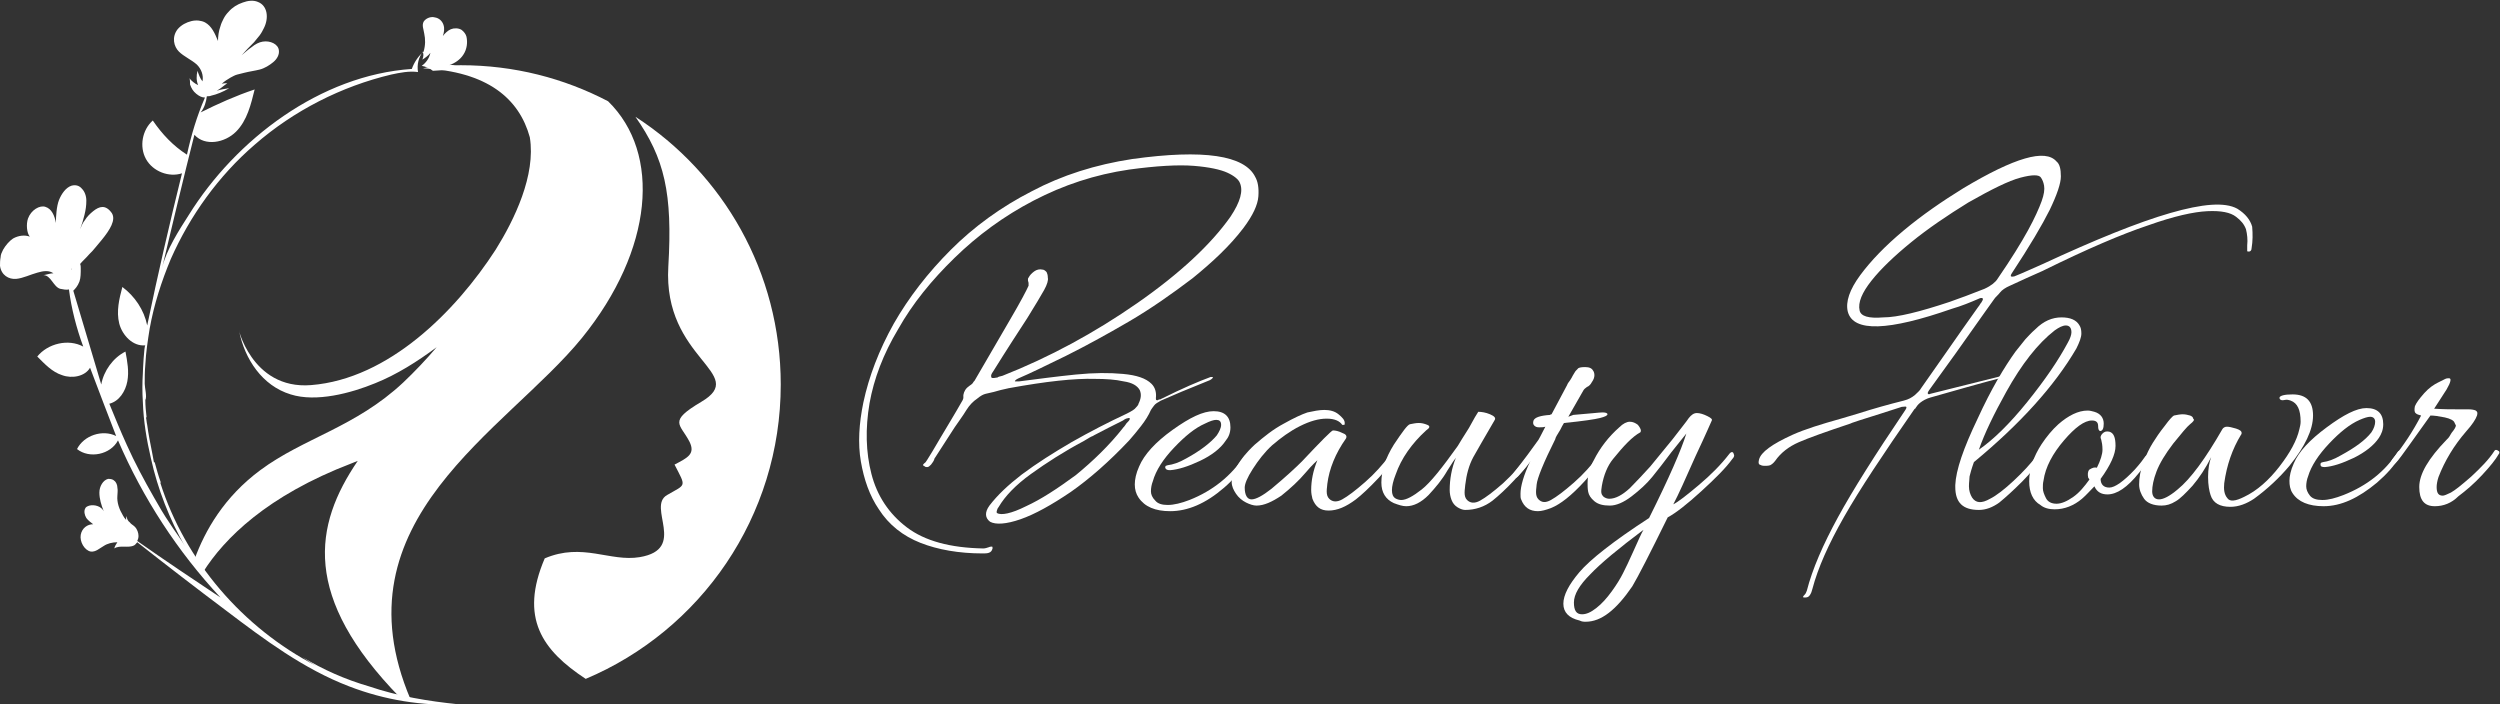
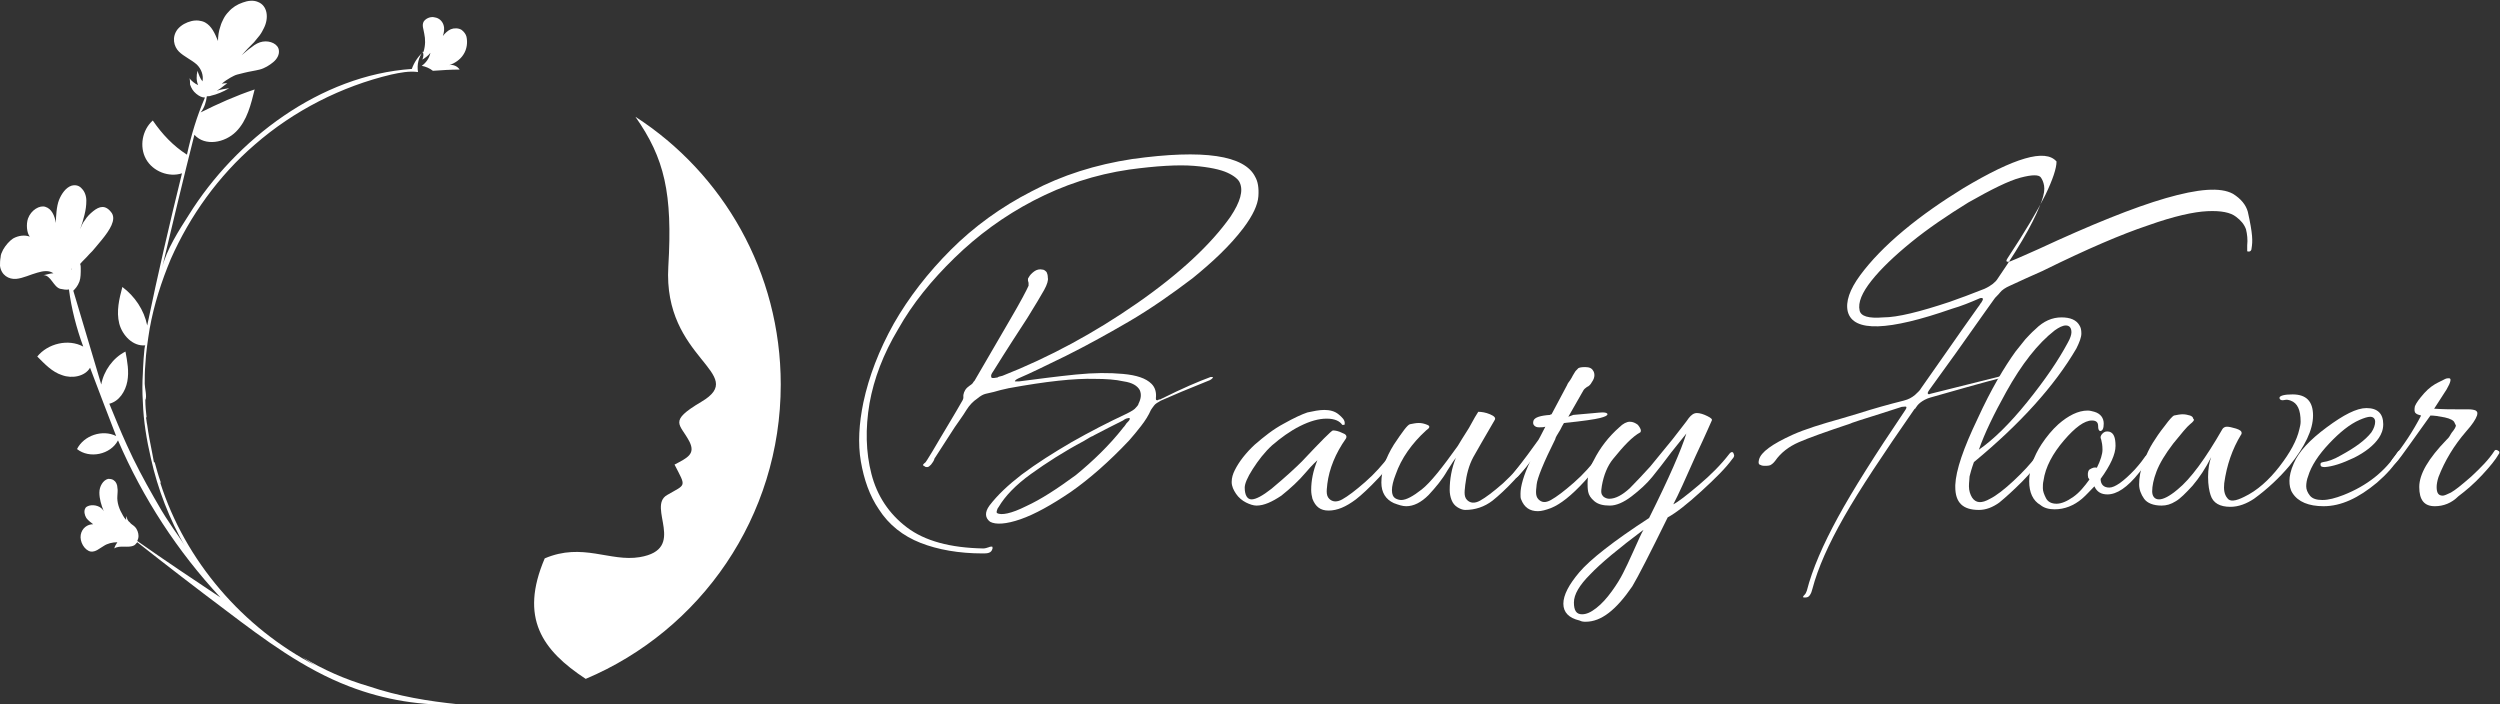
<svg xmlns="http://www.w3.org/2000/svg" version="1.1" id="clr" x="0px" y="0px" viewBox="0 0 402.5 113.4" style="enable-background:new 0 0 402.5 113.4;" xml:space="preserve">
  <rect x="0" y="0" width="402.5" height="113.4" fill="#333333" stroke="none" />
  <style type="text/css">
	.st0{fill:#FFFFFF;}
</style>
  <g id="Layer_4">
    <g>
      <path class="st0" d="M125.7,61.9c0-18.1-9.3-34-23.4-43.1c4.7,6.7,6,12.3,5.3,24.1c-0.9,15,13.1,17.2,5.3,21.8    c-5.4,3.2-3.4,3.5-1.9,6.4c1,2-0.3,2.6-2.4,3.7c1.9,3.7,1.9,3.1-1.2,4.9c-3.3,1.9,3.3,8.7-4.4,10c-4.8,0.8-9.2-2.4-15.3,0.2    c-4.1,9.6-0.4,14.8,6.6,19.4C112.8,101.5,125.7,83.2,125.7,61.9z" />
-       <path class="st0" d="M93.7,54.4c11.5-14.2,12.8-29.7,4.2-38.1c-7.1-3.7-15.1-5.8-23.7-5.8c-1.6,0-3.2,0.1-4.7,0.2    c-0.5,0.1-0.9,0.2-1.4,0.3c10.4,0.5,15.5,4.9,17.2,11.1c1,6.1-2.5,13.3-5.5,18.1C73.4,50.1,62.6,61,50.1,62    c-9.8,0.8-11.9-9.9-11.6-8.7c0.9,4.5,3.7,8.8,8.3,10.2c4.1,1.3,9.7-0.2,13.6-1.8c3.5-1.4,6.8-3.5,9.9-5.8c-1.7,2-3.5,3.9-5.4,5.7    c-7.7,7.2-16,8.9-23,14.1C36.1,80,33,85.4,31.3,90.1c0.4,0.7,0.9,1.3,1.4,2c3.4-5.4,10.3-12.3,23.9-17.5c0.2-0.1,0.8-0.3,1-0.4    c-7.1,10.4-9,21.9,6.8,38.1c0.6,0.1,1.1,0.2,1.7,0.3C53.8,83.7,81.5,69.4,93.7,54.4z" />
      <path class="st0" d="M75.1,5.9c-0.1-0.4-0.4-0.8-0.8-1.1c-0.5-0.3-1.2-0.3-1.7-0.1c-0.5,0.2-1,0.7-1.3,1.1    c0.2-0.6,0.3-1.2,0.1-1.8c-0.2-0.6-0.7-1.1-1.4-1.2c-0.7-0.2-1.5,0.2-1.8,0.7c-0.3,0.6,0,1.2,0.1,1.9c0.2,0.9,0.2,1.9-0.1,2.9    c-0.9,0.8-1.5,1.7-1.9,2.8C51.6,12.1,38,22.4,30.4,34.6c-1.6,2.5-3.6,5.6-4.3,8.5c1.7-7.1,3.4-14.3,5.2-21.4    c1.7,1.9,4.9,1.3,6.7-0.5c1.8-1.8,2.4-4.4,3-6.8c-3,1-5.9,2.3-8.7,3.7c0.6-0.7,0.9-1.7,1-2.6c0.2,0,0.5,0,0.7-0.1    c0.9-0.2,1.9-0.6,2.9-1.2c-0.7,0.1-1.3,0.2-2,0.4c0.6-0.3,1.1-0.8,1.7-1.2c-0.3,0-0.6,0-0.9,0.1c0.4-0.4,0.9-0.7,1.4-1    c0.4-0.2,0.7-0.4,1.1-0.5c0.4-0.1,0.8-0.2,1.2-0.3c0.8-0.2,1.6-0.3,2.4-0.5c0.8-0.2,1.6-0.7,2.2-1.2c0.6-0.5,1-1.2,0.9-1.9    c-0.1-1-1.4-1.6-2.6-1.4c-0.6,0.1-1.2,0.4-1.8,0.9c-0.6,0.4-1.1,0.9-1.6,1.3c0.6-0.7,1.3-1.4,2-2.1c0.3-0.4,0.6-0.7,0.9-1.1    c0.3-0.4,0.5-0.8,0.7-1.2c0.8-1.6,0.6-3.6-1-4.2c-0.7-0.3-1.6-0.2-2.4,0.1c-0.9,0.3-1.7,0.8-2.3,1.5c-0.3,0.3-0.6,0.7-0.8,1.1    c-0.2,0.4-0.4,0.8-0.5,1.2c-0.3,0.8-0.4,1.7-0.4,2.4c-0.5-1.2-1-2.4-2.1-3c-0.6-0.3-1.4-0.4-2.2-0.2c-0.8,0.2-1.6,0.6-2.2,1.3    c-1,1.3-0.6,2.8,0.2,3.6c0.8,0.8,2,1.3,2.9,2.1c0.7,0.7,1.1,1.7,0.9,2.7c-0.4-0.5-0.6-1.1-0.8-1.7c-0.2,0.8-0.2,1.6,0.1,2.3    c-0.5-0.2-1.1-0.7-1.4-1.1c0.1,0.2,0.1,0.8,0.1,1c0.2,0.6,0.5,1.1,1,1.5c0.5,0.4,0.9,0.6,1.4,0.6c-1.3,3-2.2,6-2.9,9.2    c-2.2-1.4-4-3.3-5.5-5.5c-1.7,1.5-2.2,4.2-1.1,6.2c1.1,2,3.7,3,5.8,2.3c-2,8.1-3.9,16.3-5.6,24.5c-0.5-2.5-2-4.7-4-6.2    c-0.5,1.9-1,3.9-0.5,5.9c0.5,1.9,2.2,3.7,4.2,3.5c-0.2,0-0.4,4.1-0.4,4.5c-0.1,1.5-0.1,3.1,0,4.6c0.1,3.1,0.6,6.1,1.3,9.1    c1.1,5,3,9.8,5.5,14.2c-0.7-1.3-1.7-2.5-2.5-3.8c-0.9-1.3-1.7-2.7-2.5-4.1c-1.6-2.8-3.1-5.6-4.4-8.5c-1-2.2-1.9-4.4-2.8-6.6    c1.6-0.4,2.6-2,2.9-3.6c0.3-1.6,0-3.2-0.3-4.8c-2,1-3.5,3.1-3.9,5.3c-1.5-5-3-10.1-4.5-15.1c0.3-0.3,0.7-0.7,1-1.5    c0.2-0.6,0.2-1.3,0.2-2.1c0-0.2,0-0.5-0.1-0.7c0.3-0.4,0.9-0.9,1.5-1.6c0.3-0.3,0.7-0.7,1-1.1c0.3-0.4,0.7-0.8,1-1.2    c1.3-1.6,2.3-3.2,1.6-4.3C17,32.9,16,33.2,15,34c-0.5,0.4-1,0.9-1.3,1.4c-0.4,0.5-0.6,1-0.8,1.5c0.3-0.8,0.5-1.5,0.7-2.3    c0.2-0.8,0.3-1.5,0.3-2.3c0-0.8-0.3-1.5-0.7-1.9c-0.4-0.5-1-0.7-1.7-0.5c-0.9,0.3-1.6,1.3-2,2.3c-0.4,1-0.5,2.7-0.5,3.7    c-0.2-1.2-0.7-2.3-1.7-2.6c-0.9-0.3-2.3,0.5-2.8,1.9c-0.3,0.9-0.2,2.3,0.3,2.9C4,37.8,3,37.9,2.1,38.4c-0.6,0.4-1.2,1.1-1.6,1.8    c-0.2,0.4-0.4,0.8-0.4,1.2C0,41.9,0,42.4,0,42.8c0.2,1.5,1.4,2.2,2.6,2.1c1.1-0.1,2.3-0.7,3.4-1C7,43.6,7.9,43.5,8.6,44    c-0.5,0-1,0.2-1.6,0.3c1.2,0,1.6,1.9,2.7,2.2c0.5,0.1,1,0.2,1.4,0.1c0.4,3.1,1.2,6.2,2.3,9.2C11,54.5,7.7,55.3,6,57.4    c1.2,1.2,2.4,2.5,4,3c1.6,0.6,3.7,0.2,4.5-1.2c1.4,3.7,2.8,7.4,4.2,11c-2.2-1.1-5.2-0.1-6.3,2.1c2,1.6,5.4,0.9,6.6-1.4    c4,9.3,9.6,17.9,16.5,25.3c-4.5-3-9-6-13.4-9.1c0.1-0.2,0.2-0.5,0.2-0.8c0-0.5-0.2-1.1-0.6-1.5c-0.3-0.3-0.6-0.4-0.8-0.7    c-0.3-0.2-0.5-0.6-0.5-1c-0.1,0.2-0.1,0.4-0.1,0.6c-0.2-0.2-0.4-0.5-0.5-0.7c-0.6-1-1-2.1-0.9-3.2c0-0.4,0.1-0.8,0-1.3    c0-0.4-0.2-0.9-0.5-1.1c-0.3-0.3-0.7-0.3-1-0.3c-0.8,0.2-1.4,1.2-1.4,2.2c0,1,0.3,2,0.7,3c-0.4-0.8-1.5-1.1-2.3-0.9    c-0.3,0.1-0.6,0.2-0.7,0.5c-0.2,0.4-0.1,1,0.2,1.5c0.3,0.4,0.7,0.7,1.1,1c-0.9,0-1.8,0.6-2,1.7c-0.2,1.1,0.6,2.5,1.6,2.7    c0.8,0.1,1.4-0.5,2.1-0.9c0.6-0.4,1.4-0.6,2.2-0.6c-0.2,0.3-0.4,0.6-0.5,1c0.9-0.6,2.3,0,3.2-0.5c0.2-0.1,0.3-0.3,0.5-0.5    c4.7,3.7,9.5,7.4,14.3,11c6.2,4.7,12.5,9.4,19.8,12.2c5.7,2.2,11.8,3.2,17.9,2.9c-0.1,0-0.2,0-0.2,0c-4.9-0.5-9.8-1.3-14.5-2.9    c-3.8-1.1-7.4-2.7-10.7-4.7c0.7,0.5,1.5,1,2.2,1.4c-11.8-6.1-21.1-16.9-25.1-29.5c0,0,0.1,0,0.1,0c-0.4-1.1-0.7-2.2-1-3.3    c0,0-0.1,0-0.1,0.1c-0.1-0.5-0.2-1-0.3-1.6c-0.3-1.5-0.6-3-0.8-4.5c-0.1-0.4-0.1-0.8-0.2-1.2c0,0,0,0,0.1,0    c-0.1-0.9-0.2-1.9-0.2-2.8c0,0,0,0,0,0c0.3-0.5-0.1-2-0.1-2.6c0-1,0-2,0.1-3.1c0.1-2,0.4-3.9,0.7-5.8c0.7-3.9,1.9-7.6,3.4-11.2    c3.1-7,7.7-13.4,13.5-18.4C47.3,17.8,55,13.9,63,12c1.4-0.3,2.9-0.6,4.3-0.4c-0.2-1.2,0.1-2.4,0.8-3.3c0,0,0,0.1,0,0.1    c0.1,0.4,0.1,0.7-0.1,1.2c0.5-0.3,1-0.7,1.3-1.1c-0.2,0.9-0.7,1.6-1.4,2.1c0.6,0.1,1.3,0.4,1.8,0.8c1.4-0.1,2.9-0.2,4.3-0.2    c0,0,0,0,0,0c-0.3-0.5-1.1-0.9-1.7-0.7c0.9-0.3,1.8-0.9,2.3-1.7C75.2,7.9,75.3,6.8,75.1,5.9z M11.6,43.2c0,0.1,0,0.1-0.1,0.2    c0,0,0-0.1,0-0.1C11.5,43.3,11.6,43.3,11.6,43.2z" />
    </g>
  </g>
  <g>
    <g id="Allure_Regular_5_">
-       <path class="st0" d="M195.4,66.2c1.8,0,2.7,0.9,2.7,2.6c0,0.9-0.3,1.6-0.8,2.2c-0.8,1.2-2.2,2.3-4.1,3.2c-1.9,0.9-3.5,1.4-4.8,1.5    c-0.5,0-0.7-0.1-0.8-0.4c0-0.1,0-0.2,0.1-0.3c0.1,0,0.2-0.1,0.3-0.1c0.8-0.1,1.8-0.4,3-1.1c2.2-1.2,3.9-2.5,4.9-3.7    c0.4-0.6,0.7-1.2,0.7-1.7c0-0.6-0.3-0.8-0.8-0.8c-0.4,0-1,0.2-1.8,0.6c-1.6,0.7-3.2,2-5,3.9c-1.7,1.8-2.9,3.6-3.4,5.4    c-0.2,0.5-0.3,1.1-0.3,1.6c0,0.5,0.2,1,0.7,1.5c0.4,0.5,1.1,0.7,2,0.7c1,0,2.2-0.3,3.5-0.8c3.8-1.5,6.7-3.9,8.8-7    c0.2-0.3,0.4-0.3,0.6-0.2c0.1,0.1,0.2,0.2,0.2,0.3c0,0.1-0.1,0.2-0.2,0.4c-1,1.7-2.3,3.2-3.8,4.5c-3,2.6-5.9,3.8-8.7,3.8    c-2.4,0-4.1-0.7-5.1-2.2c-0.4-0.6-0.6-1.3-0.6-2.1c0-0.8,0.2-1.8,0.7-2.9c0.8-1.9,2.6-3.9,5.4-5.9    C191.6,67.2,193.7,66.2,195.4,66.2z" />
      <path class="st0" d="M202.3,81.4c-0.5,0-1.1-0.2-1.7-0.5c-0.6-0.3-1.2-0.8-1.6-1.4c-0.4-0.6-0.7-1.2-0.7-1.9    c0-0.7,0.2-1.3,0.5-1.9c0.7-1.4,1.8-2.8,3.2-4.1c1.5-1.3,3-2.5,4.7-3.4c1.6-0.9,2.9-1.5,3.8-1.8c0.9-0.2,1.9-0.4,2.7-0.4    c0.9,0,1.7,0.2,2.3,0.7c0.6,0.5,1,0.9,1,1.4c0,0.2,0,0.3-0.1,0.3c0,0-0.1,0-0.3,0c-0.4-0.6-1.2-1-2.5-1c-1.3,0-2.7,0.4-4.3,1.2    c-1.6,0.8-3.1,1.9-4.5,3.1c-1.2,1.1-2.2,2.4-3.1,3.8c-0.9,1.4-1.3,2.4-1.3,3c0,1.2,0.4,1.9,1.1,1.9c0.7,0,1.8-0.6,3.2-1.7    c2.4-2,4-3.5,4.9-4.4c3.1-3.3,4.8-5,5-5c0.4,0,0.9,0.1,1.5,0.4c0.6,0.2,0.8,0.5,0.6,0.9c-1.7,2.4-2.7,4.9-3,7.3    c0,0.3-0.1,0.7-0.1,1.2s0.1,0.9,0.4,1.2c0.5,0.5,1.2,0.6,2.1,0.1c0.9-0.5,2.1-1.4,3.7-2.8c1.6-1.4,2.8-2.8,3.8-4.1    c0.1-0.2,0.3-0.2,0.5-0.1c0.2,0.1,0.3,0.2,0.3,0.2c0,0.5-0.8,1.6-2.4,3.3c-1.6,1.7-2.8,2.8-3.7,3.5c-1.6,1.2-3,1.8-4.4,1.8    c-1.3,0-2.1-0.6-2.6-1.9c-0.1-0.4-0.2-0.9-0.2-1.4c0-1.5,0.3-3.1,1-4.8c-0.1,0.1-0.8,0.7-1.9,2c-1.1,1.3-2.4,2.5-3.9,3.7    C204.8,80.8,203.5,81.4,202.3,81.4z" />
      <path class="st0" d="M243.8,77.3c-1.3,1.4-2.5,2.5-3.5,3.3c-1.3,1-2.8,1.5-4.4,1.5c-0.3,0-0.7-0.1-1.2-0.4c-0.5-0.3-0.8-0.7-1-1.2    c-0.2-0.5-0.3-1.1-0.3-1.6c0-1.7,0.3-3.5,1-5.2c-0.1,0.1-0.6,0.8-1.4,2.1c-0.8,1.4-1.8,2.6-3,3.9c-1.2,1.2-2.4,1.8-3.6,1.8    c-0.6,0-1.2-0.2-2-0.5c-1.3-0.6-2-1.7-2-3.3c0-2,0.7-4,2-6.1c1.4-2.1,2.2-3.2,2.6-3.3c0.5-0.1,1-0.2,1.4-0.2    c0.5,0,0.9,0.1,1.4,0.3c0.5,0.2,0.4,0.5-0.2,0.9c-2.3,2.1-4,4.5-4.9,7.1c-0.4,1-0.6,1.9-0.6,2.5c0,0.7,0.2,1.1,0.5,1.3    s0.7,0.3,1,0.3c0.8,0,1.9-0.6,3.3-1.7c1.4-1.1,3.3-3.5,5.8-7c0.3-0.5,0.9-1.5,1.8-2.9c0.8-1.5,1.3-2.3,1.5-2.6    c0.5,0,1.2,0.1,1.9,0.4c0.7,0.3,1,0.6,0.7,1c-1.6,2.7-2.7,4.7-3.4,5.9c-0.7,1.3-1.1,2.8-1.3,4.5c0,0.3-0.1,0.7-0.1,1.2    s0.1,0.9,0.4,1.2c0.5,0.5,1.2,0.6,2.1,0.1c0.9-0.5,2.1-1.4,3.7-2.8c1.5-1.4,2.8-2.8,3.7-4.1c0.1-0.2,0.3-0.2,0.5-0.1    c0.2,0.1,0.3,0.2,0.3,0.3c0,0.1,0,0.2-0.1,0.3C246,74.7,245.1,75.9,243.8,77.3z" />
      <path class="st0" d="M253.3,66.8c2.6-0.2,4.2-0.4,4.7-0.4s0.8,0.1,0.8,0.3c0,0.2-0.4,0.4-1.2,0.6c-0.8,0.2-2.7,0.5-5.8,0.8    c-0.2,0.3-0.4,0.7-0.6,1.1c-0.5,0.8-0.8,1.3-0.8,1.5c-1.9,3.8-2.9,6.3-3,7.3c0,0.3-0.1,0.7-0.1,1.2s0.1,0.9,0.4,1.2    c0.5,0.5,1.1,0.6,2,0.1c0.9-0.5,2.1-1.4,3.7-2.8c1.6-1.4,2.8-2.8,3.8-4.1c0.1-0.2,0.3-0.2,0.5-0.1c0.5,0.2-0.4,1.6-2.6,4    c-2.1,2.3-3.9,3.7-5.4,4.3c-0.8,0.3-1.5,0.5-2.1,0.5c-1.3,0-2.2-0.6-2.7-1.9c-0.1-0.2-0.1-0.5-0.1-0.9c0-1.2,0.5-3,1.6-5.3    c-0.2,0.4-0.8,1.2-2,2.5c-0.3,0.3-0.5,0.3-0.7,0c0-0.1-0.1-0.2-0.1-0.3c0-0.1,0.1-0.3,0.2-0.4c1.6-2,2.9-3.8,3.9-5.2    c0,0,0.4-0.7,1.1-2.1c-0.3,0.1-0.7,0.1-1,0.1c-0.4,0-0.6-0.1-0.8-0.3c-0.2-0.2-0.2-0.5-0.1-0.8c0.2-0.5,1.1-0.8,2.7-0.9    c0-0.1,0.1-0.1,0.2-0.1l2.5-4.7c0.1-0.3,0.3-0.5,0.5-0.8c0.2-0.3,0.3-0.5,0.4-0.7c0.1-0.2,0.2-0.3,0.3-0.5    c0.1-0.2,0.2-0.3,0.3-0.4c0.1-0.1,0.1-0.1,0.2-0.2c0.1-0.2,0.5-0.3,1.2-0.3c0.7,0,1.1,0.2,1.3,0.6c0.1,0.1,0.2,0.4,0.2,0.7    c0,0.3-0.1,0.7-0.4,1.1c-0.2,0.4-0.5,0.7-0.8,0.8c-0.3,0.2-0.5,0.4-0.6,0.6l-2.4,4.2L253.3,66.8z" />
      <path class="st0" d="M255.3,100.1c-0.3,0-0.6,0-1-0.2c-1.7-0.4-2.6-1.3-2.6-2.7c0-1.4,0.9-3.1,2.6-5.1s5.5-5,11.2-8.7    c3.2-6.4,5.2-11,6-13.6c-0.4,0.5-1.2,1.5-2.4,3c-1.2,1.6-2.2,2.9-3.1,4c-0.9,1.1-2,2.1-3.3,3.1c-1.3,1-2.5,1.5-3.5,1.5    c-1.1,0-1.9-0.2-2.5-0.7c-0.6-0.5-0.9-1-1-1.5c-0.1-0.5-0.1-1-0.1-1.4c0-1.2,0.3-2.5,1-3.7c1-2,2.4-3.8,4.1-5.3    c0.6-0.6,1.2-0.9,1.7-0.9c0.5,0,0.9,0.2,1.3,0.5c0.4,0.5,0.6,0.9,0.4,1.2c-1.3,0.7-2.7,2.2-4.4,4.3c-0.9,1.1-1.5,2.6-1.8,4.3    c0,0.2-0.1,0.5-0.1,0.9c0,0.4,0.1,0.6,0.4,0.9c0.3,0.2,0.6,0.3,0.9,0.3c1,0,2.1-0.6,3.3-1.7c1.1-1.1,2.2-2.3,3.3-3.5    c1-1.2,2.2-2.7,3.6-4.4c1.3-1.7,2.2-2.8,2.6-3.4c0.4-0.5,0.8-0.8,1.3-0.8c0.5,0,1.1,0.2,1.7,0.5c0.6,0.3,0.8,0.5,0.7,0.7    c-0.1,0.2-0.9,2.1-2.6,5.7c-1.6,3.6-2.8,6.3-3.6,7.8c0.8-0.4,2.2-1.5,4.1-3.1c1.9-1.6,3.6-3.3,4.9-5c0.3-0.4,0.6-0.4,0.7-0.1    c0,0.1,0.1,0.2,0.1,0.3c0,0.2-0.1,0.4-0.3,0.6c-1,1.4-2.7,3.1-5,5.2c-2.3,2.1-4.1,3.5-5.4,4.2c-2.9,5.9-4.8,9.6-5.7,11.1    C260.2,98.2,257.8,100.1,255.3,100.1z M264.6,85.3c-4,3-6.9,5.4-8.6,7.2c-1.7,1.7-2.6,3.2-2.6,4.5s0.4,1.9,1.3,1.9    c0.7,0,1.4-0.3,2.3-1c0.9-0.7,1.7-1.6,2.5-2.7c0.8-1.1,1.4-2.1,1.8-2.9c0.4-0.8,1-2,1.7-3.6C263.8,86.9,264.3,85.8,264.6,85.3z" />
    </g>
    <g id="Signatie_6_">
      <path class="st0" d="M194.9,60.7c0.1,0,0.3,0,0.3,0c0.1,0,0.1,0.1,0,0.2c-0.1,0.1-0.2,0.2-0.4,0.3c-3.5,1.4-6.1,2.5-7.9,3.3    c-0.5,0.3-0.9,0.5-1.1,0.8c-0.2,0.3-0.4,0.5-0.5,0.7c-0.4,0.9-0.9,1.7-1.6,2.6c-0.6,0.8-1.3,1.6-1.9,2.3c-3.2,3.4-6.4,6.2-9.4,8.3    c-3.1,2.1-5.8,3.6-8.1,4.4c-2.3,0.8-4,0.9-4.9,0.4c-0.8-0.6-0.9-1.5-0.1-2.6h0c1.3-1.7,3-3.3,5.2-5c2.4-1.8,5.1-3.5,8-5.2    c3-1.7,5.9-3.2,8.9-4.6c0.8-0.4,1.3-0.7,1.5-1c0.3-0.3,0.4-0.5,0.4-0.6c0.4-0.8,0.5-1.5,0.2-2.2c-0.4-0.7-1.2-1.2-2.6-1.4    c-1.3-0.3-2.9-0.4-4.6-0.4c-3.3-0.1-7.9,0.4-13.9,1.5c-1,0.2-1.7,0.4-2.4,0.6c-0.4,0.1-0.9,0.2-1.3,0.3c-0.4,0.1-0.8,0.3-1.4,0.8    c-0.6,0.4-1.2,1-1.7,1.8c0,0,0,0,0,0c-0.6,1-1.3,1.9-1.9,2.8c-1,1.6-2.1,3.2-3.1,4.8c-0.1,0.1-0.2,0.3-0.2,0.4    c-0.1,0.3-0.3,0.5-0.5,0.8c-0.2,0.2-0.4,0.4-0.6,0.4c-0.2,0-0.3,0-0.4-0.1c-0.2-0.1-0.3-0.2-0.3-0.2c0-0.1,0.1-0.2,0.2-0.3    c0.2-0.1,0.3-0.3,0.5-0.6c0.4-0.6,1.1-1.8,2.1-3.5c1-1.7,2.3-3.8,3.6-6.1c0-0.1,0.1-0.2,0.1-0.3c0-0.1,0-0.1,0-0.2v0    c0-0.1,0-0.2,0-0.3c0.1-0.6,0.4-1.1,1-1.5c0.2-0.1,0.4-0.3,0.5-0.4c0.1-0.2,0.2-0.3,0.3-0.4c2.1-3.6,4-6.9,5.7-9.8s2.7-4.8,3-5.5    c0-0.1,0-0.3,0-0.4c0-0.2-0.1-0.3-0.1-0.5c0-0.2,0-0.3,0.1-0.4c0.2-0.4,0.5-0.7,0.9-1c0.4-0.3,0.9-0.4,1.3-0.3    c0.3,0,0.5,0.2,0.7,0.4c0.1,0.2,0.2,0.5,0.2,0.9c0.1,0.4-0.1,1.1-0.6,2c-0.5,0.9-1.4,2.4-2.7,4.5c-1.3,2-3.2,4.9-5.5,8.6    c-0.3,0.4-0.4,0.7-0.3,0.9c0,0.2,0.3,0.2,0.8,0.1c0.1,0,0.2,0,0.3-0.1c0.2-0.1,0.4-0.1,0.7-0.2c7.6-3,14.8-6.9,21.7-11.7    s11.9-9.5,15-13.9c1.6-2.4,2.1-4.2,1.5-5.5c-0.2-0.5-0.9-1.1-2-1.6c-1.1-0.5-2.9-0.9-5.4-1.1c-2.5-0.2-6,0-10.4,0.6    c-5.5,0.8-10.6,2.5-15.4,5c-4.8,2.5-9,5.6-12.7,9.2c-3.7,3.6-6.8,7.4-9.1,11.5c-2.4,4-3.9,8-4.6,11.9c-0.7,4.1-0.6,7.9,0.3,11.4    c0.9,3.5,2.8,6.4,5.7,8.6s7,3.3,12.3,3.4c0.3,0,0.6-0.1,0.9-0.2c0.2-0.1,0.4-0.1,0.5-0.1c0.1,0,0.1,0.1,0.1,0.3    c-0.1,0.4-0.3,0.6-0.6,0.7c-0.3,0.1-0.6,0.1-1,0.1c-3.8,0-7.2-0.6-10-1.7c-2.8-1.1-5.1-2.9-6.7-5.4c-1.5-2.2-2.4-4.8-2.9-7.7    c-0.5-2.9-0.3-6.1,0.4-9.5c0.9-4.2,2.5-8.4,4.9-12.7c2.4-4.2,5.5-8.2,9.2-11.9c3.7-3.7,8.1-6.9,13-9.4c4.9-2.6,10.3-4.3,16.2-5.2    c11.5-1.6,18.1-0.6,19.8,2.9c0.4,0.7,0.6,1.7,0.5,3.1c-0.1,1.4-0.9,3.1-2.4,5.1c-2.2,2.9-5,5.5-8.2,8.1c-3.3,2.5-6.7,4.9-10.3,7    c-3.6,2.1-6.9,3.9-10.1,5.5c-3.1,1.5-5.7,2.8-7.6,3.6c-0.2,0.1-0.4,0.2-0.5,0.3c-0.1,0.1-0.1,0.2-0.1,0.2c0.1,0,0.3,0,0.7,0    c3.1-0.4,6.1-0.8,9.1-1.1s5.4-0.3,7.6-0.1c2.2,0.2,3.7,0.7,4.6,1.6c0.6,0.6,0.8,1.4,0.7,2.3c0,0.2,0,0.3,0.1,0.3    c0.1,0.1,0.1,0.1,0.2,0c0.1,0,0.2-0.1,0.3-0.1c0,0,0.1,0,0.1,0c0.1,0,0.1-0.1,0.2-0.1C190.4,62.5,193,61.4,194.9,60.7z     M180.8,68.9c0,0,0-0.1,0.1-0.1c0.1-0.1,0.2-0.3,0.3-0.4c0.1-0.2,0.3-0.4,0.5-0.6c0.2-0.2,0.2-0.4,0.2-0.4c0-0.1-0.1-0.1-0.2-0.1    c-0.1,0-0.3,0.1-0.4,0.1c-0.2,0.1-0.4,0.2-0.5,0.3c-1.6,0.8-3.2,1.6-4.7,2.4c-0.1,0.1-0.2,0.1-0.4,0.2c-0.1,0-0.1,0.1-0.2,0.1    c-0.3,0.2-0.7,0.4-1,0.6c-3.2,1.7-6,3.5-8.5,5.3c-2.5,1.8-4.2,3.6-5.2,5.3c-0.1,0.1-0.1,0.2-0.2,0.3c-0.1,0.3-0.2,0.5-0.1,0.7    c0.7,0.4,2.3,0.1,4.7-1.1c2.4-1.1,5-2.8,8-5C176,74.2,178.6,71.7,180.8,68.9z" />
    </g>
    <g id="Allure_Regular_4_">
      <path class="st0" d="M317.8,74.4c-0.4,1.1-0.6,1.9-0.7,2.3c0,0.4-0.1,0.9-0.1,1.6s0.2,1.3,0.5,1.8c0.6,0.9,1.5,1,2.9,0.2    c1-0.5,2.3-1.5,3.8-2.9c1.5-1.4,2.7-2.7,3.6-3.9c0.1-0.1,0.2-0.2,0.3-0.2c0.3,0,0.4,0.2,0.3,0.7c-0.5,0.9-1.4,2.1-2.8,3.5    c-1.4,1.4-2.6,2.5-3.7,3.4c-1.1,0.8-2.2,1.2-3.3,1.2c-2.6,0-3.8-1.2-3.8-3.7c0-0.1,0-0.2,0-0.3c0.1-2.4,1.3-5.9,3.6-10.7    c2.2-4.8,4.3-8.3,6.1-10.8l1.6-2c0.4-0.4,0.9-1,1.6-1.6c1.3-1.3,2.7-1.9,4.2-1.9c1.4,0,2.4,0.4,2.9,1.3c0.2,0.3,0.3,0.7,0.3,1.3    c0,0.6-0.3,1.4-0.8,2.4C330.8,62.1,325.3,68.2,317.8,74.4z M332.9,55.2c0.4-0.7,0.6-1.3,0.6-1.7c0-0.7-0.3-1.1-0.9-1.1    c-0.5,0-1.1,0.3-1.8,0.8c-2.7,2.1-5.3,5.4-7.8,9.9c-2,3.6-3.5,6.7-4.4,9.3c2.3-1.6,4.9-4.1,7.8-7.7    C329.3,61.1,331.4,58,332.9,55.2z" />
      <path class="st0" d="M337.6,75.3c0.6-1.2,0.9-2.2,0.9-2.9c0-0.7-0.1-1.2-0.2-1.6c-0.2-0.4-0.1-0.7,0.2-1c0.3-0.3,0.6-0.4,1.1-0.3    c0.7,0.2,1,0.9,1,2.3c0,1.3-0.8,3.1-2.4,5.3c0,0.9,0.5,1.4,1.4,1.4c0.9,0,2.3-1,4.1-2.9c0.9-1,1.4-1.7,1.6-2    c0.2-0.3,0.4-0.4,0.6-0.3c0.2,0.1,0.3,0.2,0.3,0.2c0,0.3-0.6,1.2-1.8,2.6c-1.9,2.4-3.6,3.5-5.1,3.5c-1,0-1.7-0.4-2.1-1.3    c-0.7,0.7-1.3,1.4-2,2c-1.3,1.1-2.8,1.7-4.4,1.7c-0.9,0-1.7-0.2-2.3-0.7c-1.2-0.7-1.8-2-1.8-3.8c0-2,0.7-4,2-6    c0.8-1.2,1.7-2.3,2.7-3.2c1.6-1.4,3.2-2.2,4.7-2.2c0.4,0,0.7,0.1,1.1,0.2c1,0.3,1.5,1,1.5,1.9c0,0.8-0.2,1.2-0.6,1.2    c-0.2-0.1-0.3-0.3-0.3-0.8c0-0.6-0.3-0.9-1-0.9c-1.2,0-2.7,1.1-4.5,3.2c-1.8,2.1-3,4.3-3.3,6.5c-0.1,0.4-0.1,0.8-0.1,1.2    c0,0.5,0.2,1,0.5,1.6c0.3,0.6,0.9,0.9,1.7,0.9c0.8,0,1.7-0.4,2.7-1.1c1-0.7,1.8-1.7,2.6-2.8l-0.2-0.3c-0.1-0.5-0.1-1,0.2-1.3    C336.9,75.3,337.2,75.2,337.6,75.3z" />
      <path class="st0" d="M352.6,68.3c-0.5,0.4-1.4,1.5-2.7,3.1c-1.3,1.7-2.2,3.2-2.7,4.5c-0.5,1.3-0.7,2.4-0.7,3.2    c0,0.8,0.4,1.3,1.1,1.3c0.7,0,1.7-0.5,3-1.6c2.1-1.7,4.5-5,7.2-9.7c0.1-0.2,0.4-0.4,0.7-0.4c0.4,0,0.8,0.1,1.5,0.3    c0.6,0.2,0.9,0.4,0.9,0.7c0,0.1,0,0.2-0.1,0.3c-1.4,2.3-2.3,4.9-2.7,7.8c-0.1,1,0,1.8,0.5,2.4c0.4,0.6,1.3,0.5,2.7-0.2    c2.1-1,4-2.7,5.7-4.9c1.7-2.2,2.8-4.2,3.2-6c0.1-0.4,0.2-0.8,0.2-1.2c0-1.9-0.5-3-1.6-3.4c-0.3-0.1-0.6-0.2-1-0.1    c-0.4,0.1-0.6,0-0.7-0.1c-0.1-0.1-0.1-0.2-0.1-0.3c0.1-0.3,0.8-0.5,2.1-0.5c2.2,0,3.3,1.1,3.3,3.4c0,2.3-1.3,5-3.8,8.1    c-1.6,1.9-3.5,3.7-5.7,5.3c-1.2,0.8-2.5,1.3-3.8,1.3c-1.7,0-2.8-0.6-3.2-1.9c-0.2-0.6-0.4-1.6-0.4-2.9s0.2-2.4,0.5-3.2    c-0.9,1.8-1.9,3.3-3,4.6c-1.1,1.2-2,2.1-2.7,2.5c-0.8,0.5-1.5,0.7-2.3,0.7c-1.3,0-2.3-0.4-2.8-1.1c-0.5-0.7-0.8-1.5-0.8-2.3    c0-1.1,0.2-2.3,0.7-3.6c0.5-1.3,1-2.3,1.5-3.1c0.5-0.8,1.1-1.7,1.9-2.7c0.8-1.1,1.3-1.6,1.5-1.7c0.5-0.1,1-0.2,1.4-0.2    c0.5,0,0.8,0.1,1.2,0.2c0.3,0.1,0.5,0.3,0.5,0.5C353.4,67.6,353.1,67.9,352.6,68.3z" />
      <path class="st0" d="M381,65.7c1.8,0,2.7,0.9,2.7,2.6c0,0.9-0.3,1.6-0.7,2.2c-0.8,1.2-2.2,2.3-4,3.2c-1.9,0.9-3.4,1.4-4.7,1.5    c-0.5,0-0.7-0.1-0.7-0.4c0-0.1,0-0.2,0.1-0.3c0.1,0,0.2-0.1,0.3-0.1c0.8-0.1,1.7-0.4,2.9-1.1c2.2-1.2,3.9-2.4,4.9-3.7    c0.4-0.6,0.6-1.2,0.6-1.7c0-0.5-0.3-0.8-0.8-0.8c-0.4,0-1,0.2-1.7,0.5c-1.6,0.7-3.2,2-4.9,3.8c-1.7,1.8-2.9,3.6-3.4,5.3    c-0.2,0.5-0.3,1.1-0.3,1.6s0.2,1,0.6,1.5c0.4,0.5,1.1,0.7,2,0.7c1,0,2.1-0.3,3.4-0.8c3.8-1.5,6.7-3.8,8.7-6.9    c0.2-0.3,0.4-0.3,0.5-0.1c0.1,0.1,0.2,0.1,0.2,0.2c0,0.1-0.1,0.2-0.2,0.4c-1,1.7-2.3,3.1-3.8,4.4c-3,2.5-5.8,3.8-8.6,3.8    c-2.4,0-4.1-0.7-5-2.1c-0.4-0.6-0.5-1.3-0.5-2s0.2-1.7,0.7-2.8c0.8-1.9,2.6-3.8,5.3-5.8S379.4,65.7,381,65.7z" />
      <path class="st0" d="M392,81.5c-1.7,0-2.5-1-2.5-3.1s1.5-4.6,4.4-7.6c0.2-0.2,0.4-0.4,0.5-0.6l0.3-0.5c0.5-0.6,0.7-1,0.7-1.2    l-0.2-0.4c-0.1-0.4-0.7-0.7-1.6-0.9c-1-0.2-1.7-0.3-2.3-0.3c-3,4.2-4.7,6.6-5.2,7.2c-0.5,0.6-0.8,0.8-0.9,0.8    c-0.2-0.1-0.3-0.2-0.3-0.4c0-0.1,0.1-0.3,0.3-0.6c1.8-2.2,3.3-4.5,4.6-7c-0.4-0.1-0.7-0.2-0.9-0.4c-0.2-0.2-0.2-0.6-0.1-1.1    c0.2-0.5,0.7-1.2,1.5-2.1c0.8-0.9,1.6-1.4,2.2-1.7c0.6-0.3,1-0.5,1.2-0.6c0.2-0.1,0.3-0.1,0.6-0.1c0.4,0,0.3,0.6-0.4,1.8l-2,3.1    c1.5,0.1,2.8,0.1,3.8,0.1l1.7,0c0.6,0,1,0.1,1.2,0.2c0.3,0.2,0.3,0.4,0.2,0.8c-0.2,0.6-0.8,1.5-1.7,2.5c-2,2.3-3.5,4.8-4.5,7.4    c-0.2,0.6-0.3,1.2-0.3,1.6c0,1,0.3,1.4,1,1.4c0.2,0,0.7-0.2,1.3-0.5c0.7-0.4,1.7-1.2,3.3-2.6c1.5-1.4,2.8-2.7,3.7-4.1    c0.1-0.2,0.3-0.2,0.5-0.1c0.2,0.1,0.3,0.2,0.3,0.3s0,0.2-0.1,0.3c-0.5,0.9-1.4,2-2.7,3.4s-2.6,2.5-3.8,3.4    C394.7,81,393.4,81.5,392,81.5z" />
    </g>
    <g id="Signatie_5_">
-       <path class="st0" d="M362.5,40c0,0.3-0.2,0.5-0.4,0.5c-0.2,0-0.3,0-0.3-0.1c0-0.1,0-0.3,0-0.6c0-0.1,0-0.2,0-0.3    c0.1-0.9,0-1.8-0.2-2.6c-0.3-0.8-0.8-1.4-1.6-2c-0.9-0.7-2.4-1-4.6-0.9c-2.2,0.1-5.4,0.8-9.6,2.3c-4.2,1.4-9.8,3.8-16.7,7.2    c0,0,0,0,0,0c-0.1,0-0.1,0.1-0.2,0.1c-1.8,0.8-3.6,1.6-5.3,2.4c-0.7,0.3-1.3,0.7-1.6,1.1s-0.7,0.7-0.9,1c-0.5,0.7-1,1.4-1.5,2.1    c-3.3,4.7-6.3,8.9-9,12.6c-0.2,0.3-0.3,0.5-0.2,0.6c0.1,0.1,0.2,0.1,0.4,0c3.9-1,8.1-2,12.4-3.1c0.1,0,0.2-0.1,0.3-0.1    c0.3-0.1,0.4-0.1,0.6-0.1c0.1,0,0.1,0.1,0.1,0.3c0,0.1,0,0.1-0.1,0.1s-0.1,0-0.2,0c-0.2,0-0.4,0-0.8,0.1    c-4.7,1.2-8.7,2.4-12.3,3.4c-0.7,0.2-1.2,0.5-1.6,0.8s-0.6,0.6-0.8,0.9c0,0,0,0.1-0.1,0.1c0,0-0.1,0.1-0.1,0.1    c-5,7.2-8.8,12.9-11.3,17.3c-2.5,4.4-4.2,8.2-5.1,11.6c-0.1,0.4-0.2,0.7-0.4,1c-0.2,0.3-0.4,0.4-0.8,0.4c-0.2,0-0.3,0-0.3-0.1    c0-0.1,0.1-0.2,0.2-0.3c0.2-0.2,0.3-0.4,0.4-0.7c0.9-3.5,2.6-7.4,5-11.8c2.4-4.4,6-10.1,10.8-17.2c0.2-0.3,0.3-0.5,0.2-0.6    s-0.3,0-0.7,0c-2.1,0.7-4.4,1.4-6.9,2.2c-0.5,0.2-1,0.3-1.4,0.5c-3.9,1.3-6.7,2.3-8.3,3c-1.6,0.7-2.9,1.7-3.8,3    c-0.3,0.4-0.6,0.6-0.8,0.7c-0.3,0.1-0.6,0.1-0.9,0.1c-0.4,0-0.6-0.1-0.8-0.2c-0.2-0.1-0.2-0.4-0.1-0.8c0.3-1.2,2.1-2.5,5.4-4    c2-0.9,4.6-1.7,7.8-2.6c0.9-0.3,1.8-0.5,2.7-0.8c2.5-0.8,5-1.5,7.4-2.1c0.8-0.2,1.3-0.5,1.8-0.9c0.4-0.4,0.8-0.7,1-1.1    c2.7-3.8,5.7-8.2,9.2-13.1c0.2-0.2,0.3-0.5,0.5-0.7c0.4-0.6,0.3-0.8-0.2-0.7c-1.6,0.7-3.1,1.3-4.5,1.7    c-10.3,3.6-15.9,3.8-16.8,0.5c-0.4-1.6,0.3-3.6,2-5.9c1.7-2.3,4-4.7,7-7.2c3-2.5,6.2-4.7,9.6-6.8c8.2-4.9,13.2-6.4,15-4.3    c0.5,0.4,0.7,1.2,0.7,2.4c0,1.1-0.6,2.9-1.8,5.4c-1.2,2.4-3.2,5.8-6.1,10.2c-0.2,0.3-0.2,0.5-0.1,0.5c0.1,0.1,0.3,0,0.5,0    c1.5-0.6,3-1.3,4.6-2c8.4-3.9,15.3-6.7,20.5-8.2c5.2-1.5,8.8-1.8,10.8-0.7c1.3,0.8,2.1,1.8,2.4,2.9    C362.7,37.7,362.7,38.8,362.5,40z M313.9,48.6c1.7-0.6,3.6-1.3,5.6-2.1c1.1-0.5,1.8-1.1,2.1-1.6c2.2-3.2,3.8-5.8,4.9-7.8    c1.1-2,1.8-3.6,2.2-4.7c0.4-1.1,0.5-1.9,0.4-2.5s-0.3-1-0.5-1.3c-0.3-0.5-1.4-0.5-3.3,0c-1.9,0.5-4.7,1.9-8.4,4    c-3.4,2.1-6.5,4.2-9.2,6.4c-2.7,2.2-4.9,4.3-6.4,6.2c-1.5,1.9-2.2,3.5-1.9,4.8c0.2,0.9,1.4,1.3,3.8,1.1    C305.5,51.1,309.1,50.2,313.9,48.6z" />
+       <path class="st0" d="M362.5,40c0,0.3-0.2,0.5-0.4,0.5c-0.2,0-0.3,0-0.3-0.1c0-0.1,0-0.3,0-0.6c0-0.1,0-0.2,0-0.3    c0.1-0.9,0-1.8-0.2-2.6c-0.3-0.8-0.8-1.4-1.6-2c-0.9-0.7-2.4-1-4.6-0.9c-2.2,0.1-5.4,0.8-9.6,2.3c-4.2,1.4-9.8,3.8-16.7,7.2    c0,0,0,0,0,0c-0.1,0-0.1,0.1-0.2,0.1c-1.8,0.8-3.6,1.6-5.3,2.4c-0.7,0.3-1.3,0.7-1.6,1.1s-0.7,0.7-0.9,1c-0.5,0.7-1,1.4-1.5,2.1    c-3.3,4.7-6.3,8.9-9,12.6c-0.2,0.3-0.3,0.5-0.2,0.6c0.1,0.1,0.2,0.1,0.4,0c3.9-1,8.1-2,12.4-3.1c0.1,0,0.2-0.1,0.3-0.1    c0.3-0.1,0.4-0.1,0.6-0.1c0.1,0,0.1,0.1,0.1,0.3c0,0.1,0,0.1-0.1,0.1s-0.1,0-0.2,0c-0.2,0-0.4,0-0.8,0.1    c-4.7,1.2-8.7,2.4-12.3,3.4c-0.7,0.2-1.2,0.5-1.6,0.8s-0.6,0.6-0.8,0.9c0,0,0,0.1-0.1,0.1c0,0-0.1,0.1-0.1,0.1    c-5,7.2-8.8,12.9-11.3,17.3c-2.5,4.4-4.2,8.2-5.1,11.6c-0.1,0.4-0.2,0.7-0.4,1c-0.2,0.3-0.4,0.4-0.8,0.4c-0.2,0-0.3,0-0.3-0.1    c0-0.1,0.1-0.2,0.2-0.3c0.2-0.2,0.3-0.4,0.4-0.7c0.9-3.5,2.6-7.4,5-11.8c2.4-4.4,6-10.1,10.8-17.2c0.2-0.3,0.3-0.5,0.2-0.6    s-0.3,0-0.7,0c-2.1,0.7-4.4,1.4-6.9,2.2c-0.5,0.2-1,0.3-1.4,0.5c-3.9,1.3-6.7,2.3-8.3,3c-1.6,0.7-2.9,1.7-3.8,3    c-0.3,0.4-0.6,0.6-0.8,0.7c-0.3,0.1-0.6,0.1-0.9,0.1c-0.4,0-0.6-0.1-0.8-0.2c-0.2-0.1-0.2-0.4-0.1-0.8c0.3-1.2,2.1-2.5,5.4-4    c2-0.9,4.6-1.7,7.8-2.6c0.9-0.3,1.8-0.5,2.7-0.8c2.5-0.8,5-1.5,7.4-2.1c0.8-0.2,1.3-0.5,1.8-0.9c0.4-0.4,0.8-0.7,1-1.1    c2.7-3.8,5.7-8.2,9.2-13.1c0.2-0.2,0.3-0.5,0.5-0.7c0.4-0.6,0.3-0.8-0.2-0.7c-1.6,0.7-3.1,1.3-4.5,1.7    c-10.3,3.6-15.9,3.8-16.8,0.5c-0.4-1.6,0.3-3.6,2-5.9c1.7-2.3,4-4.7,7-7.2c3-2.5,6.2-4.7,9.6-6.8c8.2-4.9,13.2-6.4,15-4.3    c0,1.1-0.6,2.9-1.8,5.4c-1.2,2.4-3.2,5.8-6.1,10.2c-0.2,0.3-0.2,0.5-0.1,0.5c0.1,0.1,0.3,0,0.5,0    c1.5-0.6,3-1.3,4.6-2c8.4-3.9,15.3-6.7,20.5-8.2c5.2-1.5,8.8-1.8,10.8-0.7c1.3,0.8,2.1,1.8,2.4,2.9    C362.7,37.7,362.7,38.8,362.5,40z M313.9,48.6c1.7-0.6,3.6-1.3,5.6-2.1c1.1-0.5,1.8-1.1,2.1-1.6c2.2-3.2,3.8-5.8,4.9-7.8    c1.1-2,1.8-3.6,2.2-4.7c0.4-1.1,0.5-1.9,0.4-2.5s-0.3-1-0.5-1.3c-0.3-0.5-1.4-0.5-3.3,0c-1.9,0.5-4.7,1.9-8.4,4    c-3.4,2.1-6.5,4.2-9.2,6.4c-2.7,2.2-4.9,4.3-6.4,6.2c-1.5,1.9-2.2,3.5-1.9,4.8c0.2,0.9,1.4,1.3,3.8,1.1    C305.5,51.1,309.1,50.2,313.9,48.6z" />
    </g>
  </g>
</svg>